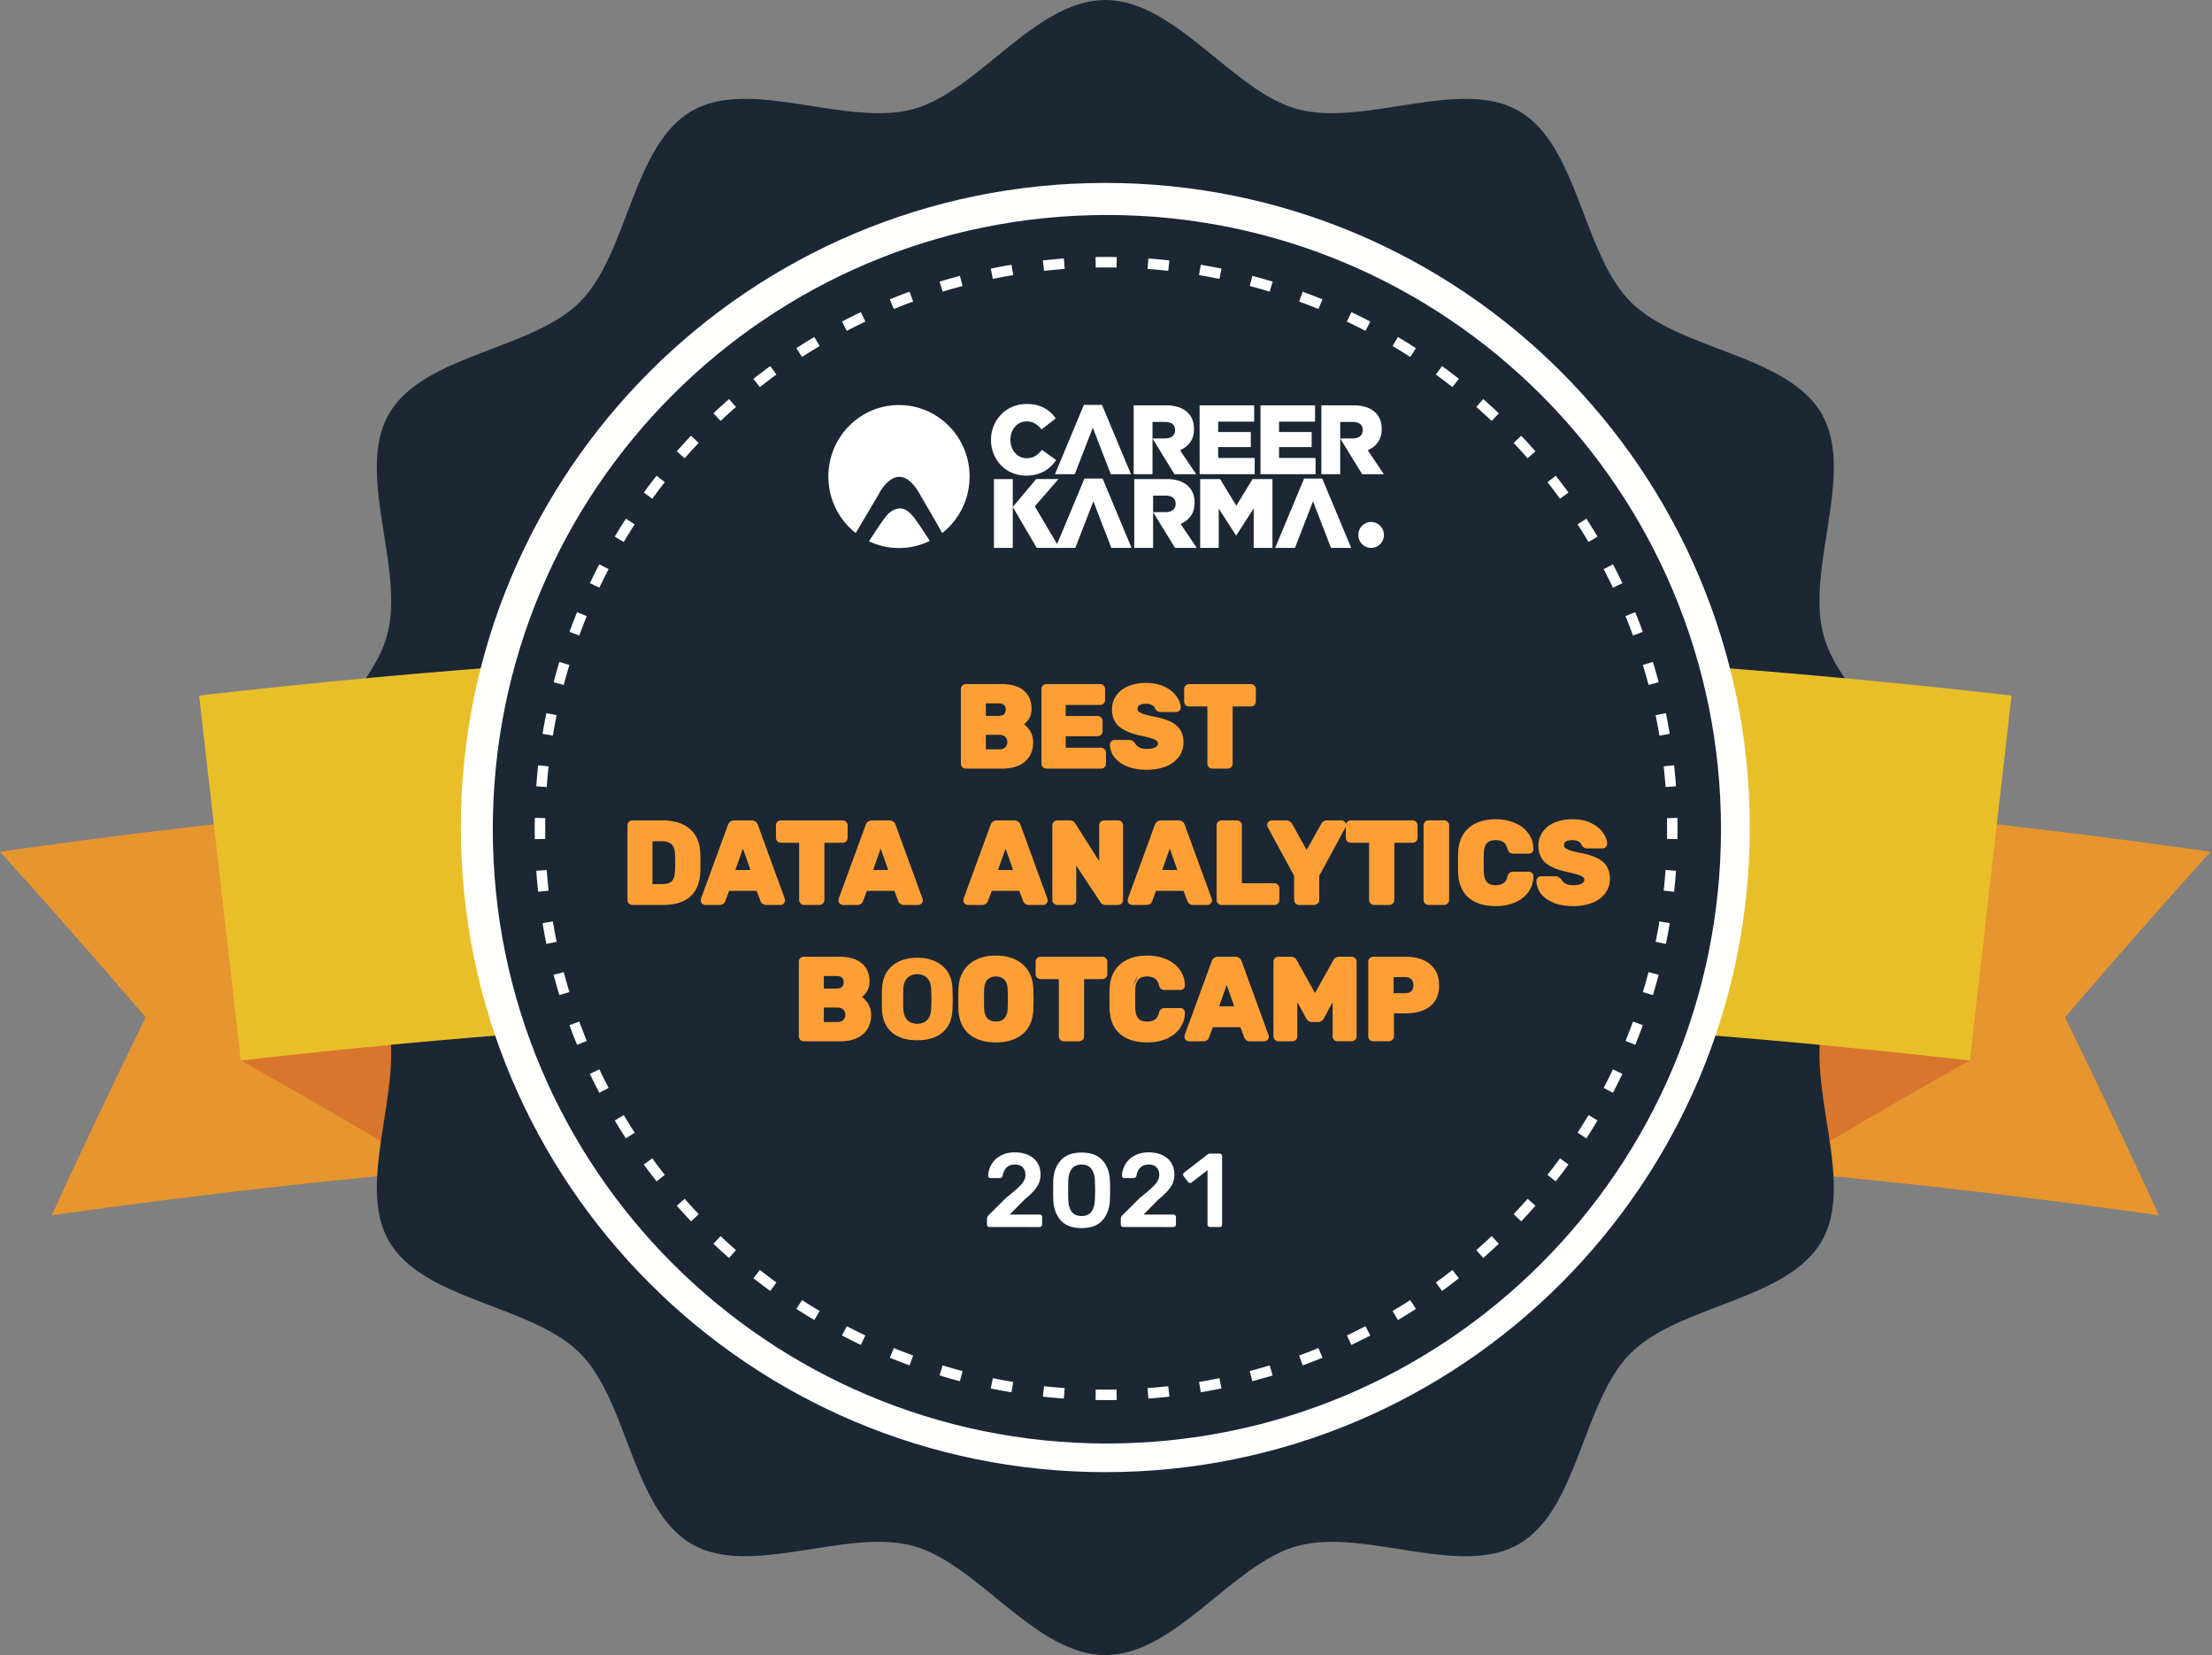
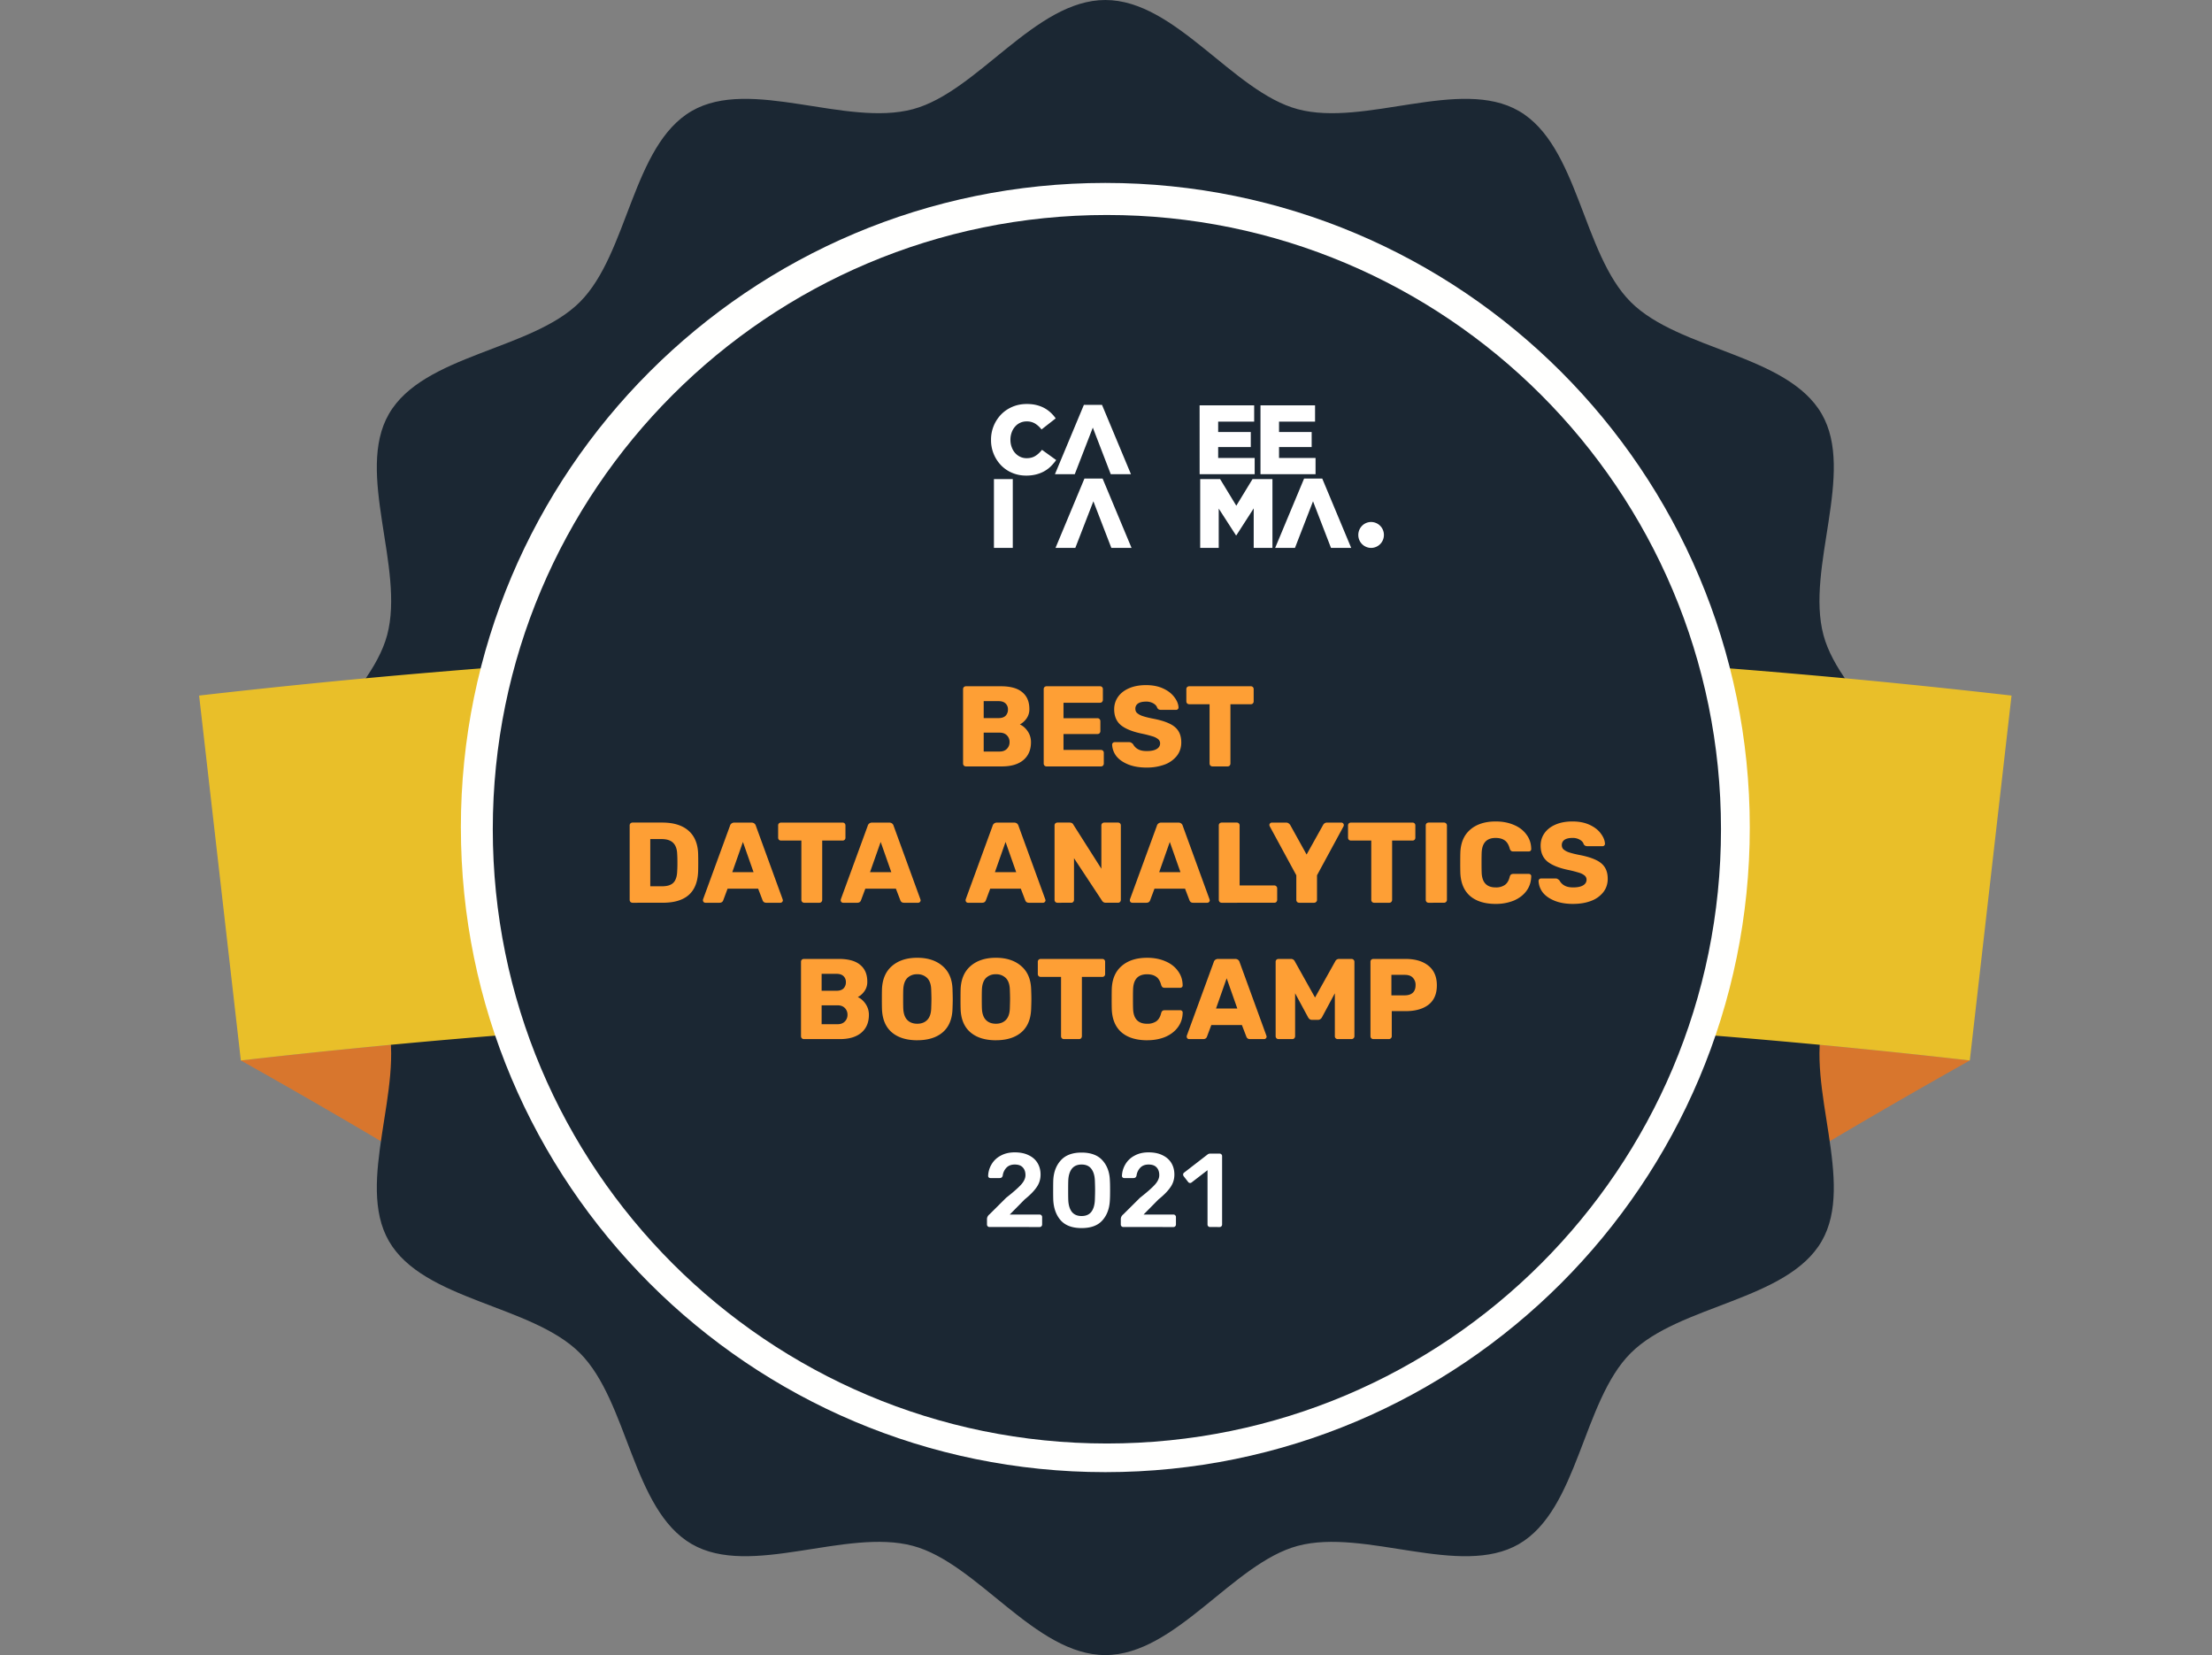
<svg xmlns="http://www.w3.org/2000/svg" width="127" height="95" fill="none" viewBox="0 0 127 95">
  <rect x="0" y="0" width="127" height="95" fill="#808080" stroke="none" />
-   <path fill="#E7952E" fill-rule="evenodd" d="M123.951 69.76a429.3 429.3 0 0 0-120.98 0A475 475 0 0 1 8.362 58.4 466 466 0 0 0 0 48.89a450.4 450.4 0 0 1 126.921 0 469 469 0 0 0-8.362 9.512 477 477 0 0 1 5.392 11.358" clip-rule="evenodd" />
  <path fill="#D8762D" fill-rule="evenodd" d="M113.094 60.87a436.7 436.7 0 0 0-99.266 0 397 397 0 0 1 10.918 6.355 429.5 429.5 0 0 1 77.43 0 396 396 0 0 1 10.918-6.355" clip-rule="evenodd" />
  <path fill="#1B2733" fill-rule="evenodd" d="M63.46 95c-4.033 0-7.322-5.27-11.045-6.268-3.85-1.032-9.329 1.85-12.701-.104-3.418-1.982-3.643-8.187-6.419-10.963-2.777-2.777-8.981-3-10.962-6.42-1.954-3.372.927-8.85-.105-12.699-.998-3.725-6.267-7.012-6.267-11.046 0-4.035 5.269-7.323 6.267-11.046 1.032-3.849-1.85-9.329.105-12.7 1.981-3.419 8.187-3.643 10.962-6.42 2.777-2.777 3.001-8.982 6.42-10.962 3.372-1.954 8.851.927 12.7-.105C56.138 5.269 59.427 0 63.461 0s7.322 5.269 11.046 6.267c3.85 1.032 9.328-1.85 12.7.105 3.419 1.98 3.643 8.186 6.42 10.963 2.776 2.776 8.981 3 10.962 6.419 1.954 3.371-.927 8.851.104 12.7.999 3.723 6.267 7.011 6.267 11.046s-5.268 7.32-6.267 11.046c-1.031 3.848 1.85 9.328-.104 12.7-1.981 3.419-8.186 3.644-10.963 6.42s-3.001 8.98-6.419 10.962c-3.372 1.954-8.851-.928-12.7.104C70.783 89.731 67.495 95 63.46 95" clip-rule="evenodd" />
  <path fill="#1B2733" fill-rule="evenodd" d="M18.034 47.5c0-3.857 5.115-6.99 6.067-10.55.983-3.68-1.85-8.946.014-12.17 1.892-3.268 7.886-3.434 10.54-6.087 2.652-2.653 2.819-8.648 6.088-10.54 3.223-1.864 8.488.97 12.169-.014 3.558-.951 6.691-6.066 10.549-6.066s6.99 5.115 10.55 6.066c3.68.984 8.945-1.85 12.168.014 3.269 1.892 3.436 7.887 6.09 10.54s8.647 2.82 10.538 6.088c1.864 3.224-.969 8.49.015 12.17.951 3.558 6.065 6.692 6.065 10.55 0 3.857-5.114 6.99-6.065 10.546-.984 3.682 1.849 8.95-.015 12.171-1.891 3.27-7.886 3.436-10.54 6.09-2.652 2.653-2.82 8.646-6.088 10.538-3.222 1.866-8.489-.969-12.169.014-3.558.953-6.692 6.066-10.55 6.066-3.857 0-6.99-5.113-10.548-6.066-3.681-.983-8.946 1.85-12.17-.015-3.269-1.89-3.436-7.885-6.088-10.538-2.654-2.654-8.648-2.82-10.54-6.09-1.864-3.223.97-8.488-.014-12.17-.95-3.556-6.066-6.69-6.066-10.547" clip-rule="evenodd" />
  <path fill="#E9BF29" fill-rule="evenodd" d="M113.094 60.87a436.7 436.7 0 0 0-99.266 0l-2.396-20.945a458 458 0 0 1 104.058 0z" clip-rule="evenodd" />
  <path fill="#FFFFFE" fill-rule="evenodd" d="M26.46 47.5c0-20.435 16.567-37 37-37 20.437 0 37.002 16.565 37.002 37s-16.565 37-37.001 37c-20.434 0-37-16.566-37-37" clip-rule="evenodd" />
  <path fill="#1B2733" fill-rule="evenodd" d="M28.293 47.598c0-19.473 15.785-35.258 35.257-35.258 19.475 0 35.259 15.785 35.259 35.258 0 19.472-15.784 35.258-35.259 35.258-19.472 0-35.257-15.786-35.257-35.258" clip-rule="evenodd" />
-   <path fill="#fff" fill-rule="evenodd" d="M63.508 15.35q-.3 0-.597.006l-.011-.602a33 33 0 0 1 1.217 0l-.011.602a33 33 0 0 0-.598-.005m-2.381.087q-.596.044-1.185.109l-.066-.599q.6-.066 1.207-.11zm5.947.109q-.59-.066-1.185-.109l.044-.6q.606.045 1.207.11zm-8.9.244q-.589.098-1.17.218l-.12-.59q.591-.122 1.19-.221zm11.838.218q-.58-.12-1.17-.218l.1-.593q.6.1 1.19.22zm-14.746.407q-.578.152-1.145.325l-.176-.576q.579-.176 1.167-.331zm17.63.325q-.568-.173-1.145-.325l.153-.582q.588.155 1.167.331zm-20.468.567q-.56.205-1.11.43l-.228-.557q.56-.229 1.131-.438zm23.27.43q-.549-.225-1.11-.43l.207-.565q.57.21 1.132.438zm-26.013.723q-.539.256-1.065.531l-.279-.534q.537-.28 1.085-.541zm28.712.531q-.528-.274-1.066-.532l.259-.543q.548.26 1.085.541zm-31.336.87q-.512.304-1.012.628l-.326-.506q.508-.329 1.03-.64zm33.906.628q-.5-.324-1.012-.628l.308-.517q.522.31 1.03.64zm-36.39 1.01q-.48.35-.95.718l-.371-.473q.477-.375.967-.732zm38.811.718a33 33 0 0 0-.949-.718l.354-.487q.491.357.967.732zm2.253 1.944q-.432-.409-.88-.803l.398-.452q.455.4.896.818zm-43.386-.803q-.447.393-.88.803l-.413-.437q.44-.417.895-.818zm-2.142 2.065q-.41.433-.802.88l-.453-.398q.4-.455.818-.896zm47.593.88q-.393-.448-.803-.88l.438-.413q.417.44.817.895zm-49.537 1.373q-.367.468-.718.95l-.487-.355q.357-.491.732-.967zm51.396.95a33 33 0 0 0-.718-.95l.473-.372q.375.477.732.967zm1.638 2.483a32 32 0 0 0-.628-1.012l.506-.327q.329.51.64 1.031zm-54.762-1.012q-.323.5-.628 1.012l-.517-.308q.31-.522.64-1.03zm-1.498 2.57q-.274.528-.532 1.066l-.543-.259q.26-.548.541-1.085zm57.662 1.066a32 32 0 0 0-.532-1.065l.534-.279q.28.537.541 1.085zM33.69 35.366q-.225.55-.43 1.11l-.566-.207q.21-.57.438-1.131zm60.067 1.11q-.205-.56-.43-1.11l.557-.228q.23.56.438 1.131zM32.692 38.17q-.173.567-.325 1.145l-.582-.154q.155-.587.331-1.167zm61.957 1.145q-.152-.578-.325-1.145l.576-.176q.176.579.331 1.167zm-62.69 1.738q-.118.581-.217 1.17l-.594-.1q.1-.6.222-1.19zm63.315 1.17a32 32 0 0 0-.217-1.17l.59-.12q.12.59.22 1.19zM31.498 43.99q-.066.59-.109 1.185l-.6-.044q.045-.606.11-1.207zm64.129 1.185a33 33 0 0 0-.108-1.185l.598-.066q.066.6.11 1.207zm-64.319 1.784a33 33 0 0 0 0 1.194l-.602.011a33 33 0 0 1 0-1.216zm64.406.597q0-.3-.006-.597l.602-.011a33 33 0 0 1 0 1.216l-.602-.01q.006-.299.006-.598m-64.325 2.381q.045.596.109 1.185l-.599.066q-.066-.6-.11-1.207zm64.13 1.185q.065-.59.108-1.185l.6.044q-.045.607-.11 1.207zM31.742 52.89q.099.588.217 1.169l-.59.12q-.12-.59-.22-1.19zm63.315 1.169q.12-.58.217-1.17l.594.1q-.1.6-.222 1.19zm-62.69 1.739q.153.576.325 1.145l-.576.175a33 33 0 0 1-.331-1.167zm61.957 1.145q.173-.569.325-1.145l.582.153q-.155.588-.331 1.167zM33.26 58.636q.205.56.43 1.11l-.556.228q-.23-.56-.44-1.13zm60.068 1.11q.225-.549.43-1.11l.565.207q-.21.57-.438 1.131zM34.412 61.38q.256.539.531 1.065l-.533.28q-.28-.538-.542-1.086zm57.661 1.065q.276-.526.532-1.065l.543.259q-.26.548-.541 1.085zm-56.26 1.56q.305.511.628 1.01l-.506.328q-.328-.51-.64-1.03zm54.762 1.01q.324-.499.628-1.01l.517.307q-.31.522-.639 1.03zm-53.124 1.473q.35.48.718.95l-.473.371q-.375-.477-.732-.967zm51.396.95q.368-.47.718-.95l.487.354q-.357.491-.732.967zm-1.944 2.252q.409-.432.803-.88l.452.398q-.401.455-.817.896zm-47.592-.88q.394.448.802.88l-.437.414a33 33 0 0 1-.818-.896zm2.064 2.142q.432.409.88.803l-.398.452a33 33 0 0 1-.895-.817zm43.386.803q.448-.393.88-.803l.414.438q-.441.416-.896.817zm-41.133 1.141q.468.367.95.718l-.355.487q-.491-.357-.967-.732zm38.811.718q.482-.35.95-.718l.371.473q-.476.375-.967.732zm-36.39 1.01q.5.324 1.012.628l-.308.517q-.522-.31-1.03-.64zm33.906.628q.513-.304 1.012-.628l.327.506q-.51.329-1.03.64zm-31.335.87q.526.275 1.065.532l-.259.543a33 33 0 0 1-1.085-.541zm28.711.532q.538-.256 1.066-.532l.278.534q-.537.28-1.085.541zm-26.013.722q.55.225 1.11.43l-.207.565q-.57-.21-1.131-.438zm23.27.43q.561-.205 1.11-.43l.229.557q-.56.23-1.132.438zm-20.467.567q.567.173 1.145.325l-.154.582q-.587-.155-1.167-.331zm17.63.325q.576-.152 1.145-.325l.175.576q-.579.176-1.167.331zm-14.747.408q.581.119 1.17.217l-.1.594q-.599-.1-1.19-.222zm11.839.217q.588-.099 1.169-.217l.12.59q-.59.12-1.19.22zm-8.9.245q.588.064 1.184.108l-.044.6q-.606-.044-1.206-.11zm5.946.108q.596-.044 1.185-.108l.066.598q-.6.066-1.207.11zm-2.978.081a33 33 0 0 0 1.195 0l.01.602a33 33 0 0 1-1.216 0z" clip-rule="evenodd" />
  <path fill="#FE9F35" d="M55.459 43.992a.18.18 0 0 1-.119-.046.18.18 0 0 1-.046-.118v-4.273a.16.16 0 0 1 .047-.118.18.18 0 0 1 .118-.046h2.005q.828 0 1.229.342.407.335.407.96a.9.9 0 0 1-.17.558q-.165.224-.375.329.27.125.453.4.185.276.185.619 0 .657-.434 1.025-.435.368-1.236.368zm1.873-2.774q.263 0 .401-.131a.5.5 0 0 0 .138-.362.46.46 0 0 0-.138-.348q-.138-.132-.4-.132h-.855v.973zm.06 1.92q.27 0 .42-.158a.53.53 0 0 0 .151-.381.53.53 0 0 0-.15-.388q-.152-.158-.422-.158h-.913v1.085zM60.087 43.992a.18.18 0 0 1-.118-.046.18.18 0 0 1-.046-.118v-4.273a.16.16 0 0 1 .046-.118.18.18 0 0 1 .118-.046h3.07a.16.16 0 0 1 .118.046q.046.046.046.118v.618a.18.18 0 0 1-.046.118.16.16 0 0 1-.118.046H61.06v.888h1.953a.15.15 0 0 1 .118.052q.045.046.046.119v.572a.18.18 0 0 1-.046.118.16.16 0 0 1-.118.046H61.06v.914h2.15a.16.16 0 0 1 .118.046q.046.046.046.118v.618a.18.18 0 0 1-.046.118.16.16 0 0 1-.118.046zM65.837 44.058q-.625 0-1.072-.184t-.677-.48a1.16 1.16 0 0 1-.236-.657q0-.053.04-.092a.14.14 0 0 1 .104-.046h.829q.079 0 .124.032.053.027.106.086a.7.7 0 0 0 .276.283q.19.111.506.111.374 0 .572-.118t.197-.322a.3.3 0 0 0-.105-.237.9.9 0 0 0-.316-.164 7 7 0 0 0-.644-.164q-.789-.165-1.183-.48-.388-.323-.388-.914 0-.4.224-.717.222-.315.637-.493.414-.177.966-.177.573 0 .993.197t.638.5q.224.295.236.585a.134.134 0 0 1-.138.138h-.867a.3.3 0 0 1-.132-.026.3.3 0 0 1-.085-.086q-.04-.15-.217-.256a.8.8 0 0 0-.427-.105q-.297 0-.454.105a.35.35 0 0 0-.158.309q0 .138.086.23a.9.9 0 0 0 .289.17q.203.074.578.152.612.112.973.282.368.165.54.434.17.264.17.664 0 .44-.256.77a1.6 1.6 0 0 1-.704.499 2.9 2.9 0 0 1-1.025.17M69.612 43.992a.18.18 0 0 1-.118-.046.18.18 0 0 1-.047-.118v-3.405h-1.17a.18.18 0 0 1-.118-.046.18.18 0 0 1-.046-.119v-.703a.16.16 0 0 1 .046-.118.18.18 0 0 1 .118-.046h3.537a.16.16 0 0 1 .118.046q.046.046.046.118v.703a.16.16 0 0 1-.046.119.16.16 0 0 1-.118.046h-1.17v3.405a.18.18 0 0 1-.046.118.16.16 0 0 1-.118.046zM36.316 51.818a.18.18 0 0 1-.118-.046.18.18 0 0 1-.046-.118V47.38a.16.16 0 0 1 .046-.119.18.18 0 0 1 .118-.046h1.709q.966 0 1.499.46.532.46.559 1.335.006.19.006.506 0 .315-.006.5-.033.913-.546 1.36-.505.44-1.48.44zm1.709-.947q.434 0 .638-.204.204-.21.217-.663a7 7 0 0 0 .013-.493q0-.303-.013-.487-.014-.44-.237-.65-.218-.211-.65-.211h-.658v2.708zM40.498 51.818a.15.15 0 0 1-.099-.04.15.15 0 0 1-.04-.098q0-.039.007-.06l1.545-4.22a.24.24 0 0 1 .086-.131.27.27 0 0 1 .17-.053h.973q.105 0 .171.053a.24.24 0 0 1 .086.131l1.538 4.22.013.06a.14.14 0 0 1-.046.098.13.13 0 0 1-.099.04h-.808q-.157 0-.21-.138l-.257-.67h-1.755l-.25.67q-.052.138-.217.138zm2.767-1.755-.611-1.736-.611 1.736zM46.174 51.818a.18.18 0 0 1-.118-.046.18.18 0 0 1-.046-.118v-3.406h-1.17a.18.18 0 0 1-.119-.046.18.18 0 0 1-.045-.118v-.703a.16.16 0 0 1 .045-.119.18.18 0 0 1 .119-.046h3.536a.16.16 0 0 1 .119.046q.045.046.046.119v.703a.16.16 0 0 1-.046.118.16.16 0 0 1-.119.046h-1.17v3.406a.18.18 0 0 1-.046.118.16.16 0 0 1-.118.046zM48.407 51.818a.15.15 0 0 1-.099-.04.15.15 0 0 1-.04-.098q0-.039.007-.06l1.545-4.22a.24.24 0 0 1 .085-.131.27.27 0 0 1 .171-.053h.973q.105 0 .171.053a.24.24 0 0 1 .086.131l1.538 4.22.013.06a.14.14 0 0 1-.046.098.13.13 0 0 1-.099.04h-.808q-.158 0-.21-.138l-.257-.67h-1.755l-.25.67q-.052.138-.217.138zm2.767-1.755-.611-1.736-.612 1.736zM55.577 51.818a.15.15 0 0 1-.098-.04.15.15 0 0 1-.04-.098.2.2 0 0 1 .007-.06l1.544-4.22a.24.24 0 0 1 .086-.131.27.27 0 0 1 .17-.053h.974q.105 0 .17.053a.24.24 0 0 1 .086.131l1.538 4.22.014.06a.14.14 0 0 1-.047.098.13.13 0 0 1-.098.04h-.809q-.157 0-.21-.138l-.256-.67h-1.756l-.25.67q-.052.138-.216.138zm2.768-1.755-.612-1.736-.611 1.736zM60.71 51.818a.18.18 0 0 1-.118-.046.18.18 0 0 1-.046-.118V47.38a.16.16 0 0 1 .046-.119.18.18 0 0 1 .118-.046h.697q.165 0 .223.125l1.604 2.524v-2.484a.16.16 0 0 1 .046-.119.18.18 0 0 1 .118-.046h.79a.16.16 0 0 1 .118.046q.046.046.046.119v4.266q0 .072-.046.125a.16.16 0 0 1-.119.046h-.703a.24.24 0 0 1-.217-.125l-1.604-2.432v2.392a.18.18 0 0 1-.046.119.16.16 0 0 1-.118.046zM65.007 51.818a.15.15 0 0 1-.098-.04.15.15 0 0 1-.04-.098.2.2 0 0 1 .007-.06l1.545-4.22a.24.24 0 0 1 .085-.131.27.27 0 0 1 .171-.053h.973q.105 0 .17.053a.24.24 0 0 1 .086.131l1.538 4.22.014.06a.14.14 0 0 1-.046.098.13.13 0 0 1-.099.04h-.809q-.158 0-.21-.138l-.256-.67h-1.755l-.25.67q-.053.138-.217.138zm2.768-1.755-.612-1.736-.61 1.736zM70.14 51.818a.18.18 0 0 1-.118-.046.18.18 0 0 1-.046-.118V47.38a.16.16 0 0 1 .046-.119.18.18 0 0 1 .118-.046h.868a.16.16 0 0 1 .118.046q.046.046.046.119v3.444h1.992a.15.15 0 0 1 .118.053q.046.045.046.118v.657a.18.18 0 0 1-.046.119.16.16 0 0 1-.118.046zM74.59 51.818a.18.18 0 0 1-.117-.046.18.18 0 0 1-.046-.118V50.24L72.9 47.427a.4.4 0 0 1-.02-.073q0-.052.04-.092a.14.14 0 0 1 .105-.046h.822q.132 0 .23.138l.94 1.696.947-1.696a.25.25 0 0 1 .23-.138h.822q.059 0 .098.046.04.04.04.092a.2.2 0 0 1-.014.073l-1.525 2.813v1.413a.15.15 0 0 1-.052.119.16.16 0 0 1-.119.046zM78.894 51.818a.18.18 0 0 1-.118-.046.18.18 0 0 1-.046-.118v-3.406h-1.17a.18.18 0 0 1-.118-.046.18.18 0 0 1-.046-.118v-.703a.16.16 0 0 1 .046-.119.18.18 0 0 1 .118-.046h3.537a.16.16 0 0 1 .118.046q.046.046.046.119v.703a.16.16 0 0 1-.046.118.16.16 0 0 1-.118.046h-1.17v3.406a.18.18 0 0 1-.047.118.16.16 0 0 1-.118.046zM82.023 51.818a.18.18 0 0 1-.119-.046.18.18 0 0 1-.046-.118V47.38a.16.16 0 0 1 .046-.119.18.18 0 0 1 .119-.046h.88a.16.16 0 0 1 .119.046.15.15 0 0 1 .052.119v4.273a.15.15 0 0 1-.052.118.16.16 0 0 1-.119.046zM85.876 51.884q-.94 0-1.472-.454-.525-.46-.56-1.328a18 18 0 0 1-.006-.578q0-.409.007-.592.033-.855.572-1.315.54-.465 1.46-.466.578 0 1.038.197.459.19.723.552.27.355.276.835v.013a.12.12 0 0 1-.046.092.14.14 0 0 1-.092.033h-.888a.22.22 0 0 1-.131-.033.3.3 0 0 1-.079-.138q-.092-.336-.29-.467-.196-.138-.519-.138-.776 0-.801.868-.007.177-.007.545t.007.56q.025.867.802.867a.9.9 0 0 0 .525-.138q.204-.144.283-.467.027-.1.072-.131.046-.04.138-.04h.888q.06 0 .099.04.045.04.039.098-.008.48-.276.842-.263.354-.723.552a2.7 2.7 0 0 1-1.039.19M90.32 51.884q-.624 0-1.07-.184-.448-.184-.678-.48a1.16 1.16 0 0 1-.236-.658q0-.053.039-.092a.14.14 0 0 1 .105-.046h.828q.08 0 .125.033.052.027.106.085a.7.7 0 0 0 .276.283q.19.112.506.112.374 0 .572-.118.197-.12.197-.323a.3.3 0 0 0-.105-.236.9.9 0 0 0-.316-.164 7 7 0 0 0-.644-.165q-.789-.165-1.183-.48-.388-.322-.388-.913 0-.401.223-.717.225-.316.638-.493t.966-.177q.572 0 .993.197.42.197.638.5.223.296.236.584 0 .06-.04.099a.13.13 0 0 1-.098.04h-.868a.3.3 0 0 1-.131-.027.3.3 0 0 1-.085-.085q-.04-.152-.217-.257a.8.8 0 0 0-.428-.105q-.296 0-.453.105a.35.35 0 0 0-.158.31q0 .137.085.23a.9.9 0 0 0 .29.17q.203.073.578.151.612.113.973.283.368.164.54.434.17.263.17.664 0 .44-.256.769a1.6 1.6 0 0 1-.704.5q-.447.17-1.025.17M46.154 59.644a.18.18 0 0 1-.119-.047.18.18 0 0 1-.046-.118v-4.273a.16.16 0 0 1 .046-.118.18.18 0 0 1 .119-.046h2.005q.828 0 1.229.342.407.334.407.96a.9.9 0 0 1-.17.558q-.165.224-.375.329.27.125.453.401.184.276.184.618 0 .657-.433 1.025-.435.369-1.236.369zm1.873-2.775q.264 0 .401-.131a.5.5 0 0 0 .138-.362.46.46 0 0 0-.138-.348q-.138-.131-.4-.131h-.855v.972zm.06 1.92q.27 0 .42-.158a.53.53 0 0 0 .151-.381.53.53 0 0 0-.15-.388q-.153-.158-.422-.158h-.913v1.085zM57.178 59.71q-.927 0-1.46-.454t-.565-1.335a18 18 0 0 1-.006-.565q0-.381.006-.572.033-.867.572-1.334.546-.474 1.453-.474t1.452.474q.546.465.572 1.334.015.381.014.572 0 .184-.014.565-.033.88-.565 1.335-.532.453-1.46.453m0-.947q.36 0 .572-.217.215-.217.23-.664.012-.381.013-.54 0-.17-.013-.538-.014-.448-.23-.664a.77.77 0 0 0-.572-.217.77.77 0 0 0-.572.217q-.21.217-.23.664-.007.183-.007.539 0 .348.007.539.02.448.23.664t.572.217M61.084 59.644a.18.18 0 0 1-.119-.047.18.18 0 0 1-.046-.118v-3.405h-1.17a.18.18 0 0 1-.118-.046.18.18 0 0 1-.046-.118v-.704a.16.16 0 0 1 .046-.118.18.18 0 0 1 .118-.046h3.537a.16.16 0 0 1 .118.046q.046.045.046.118v.704a.16.16 0 0 1-.046.118.16.16 0 0 1-.118.046h-1.17v3.405a.18.18 0 0 1-.047.118.16.16 0 0 1-.118.047zM65.863 59.71q-.94 0-1.472-.454-.526-.46-.559-1.328a18 18 0 0 1-.006-.579q0-.407.006-.591.033-.855.572-1.315.54-.467 1.46-.467.578 0 1.038.197.46.191.723.553.27.355.276.834v.014a.12.12 0 0 1-.046.092.14.14 0 0 1-.092.033h-.887q-.085 0-.132-.033a.3.3 0 0 1-.079-.138q-.091-.336-.289-.467-.196-.138-.52-.138-.775 0-.801.867-.007.178-.007.546t.007.559q.026.867.802.868a.9.9 0 0 0 .526-.138q.204-.145.282-.467.027-.099.073-.132.045-.04.138-.04h.887q.06 0 .099.04.045.04.04.099-.007.48-.277.841-.262.355-.723.553-.46.19-1.039.19M68.272 59.644a.15.15 0 0 1-.099-.04.15.15 0 0 1-.04-.099q0-.04.007-.059l1.545-4.22a.24.24 0 0 1 .085-.131.27.27 0 0 1 .171-.053h.973q.105 0 .171.053a.24.24 0 0 1 .086.131l1.538 4.22.013.06a.14.14 0 0 1-.046.098.13.13 0 0 1-.099.04h-.808q-.157 0-.21-.139l-.257-.67h-1.755l-.25.67q-.052.139-.217.139zm2.767-1.756-.611-1.735-.611 1.735zM73.404 59.644a.18.18 0 0 1-.118-.047.18.18 0 0 1-.046-.118v-4.273a.16.16 0 0 1 .046-.118.18.18 0 0 1 .118-.046h.71a.24.24 0 0 1 .23.145l1.157 2.07 1.157-2.07a.24.24 0 0 1 .23-.145h.704a.16.16 0 0 1 .118.046.15.15 0 0 1 .053.118v4.273a.15.15 0 0 1-.053.118.16.16 0 0 1-.118.047h-.782a.18.18 0 0 1-.125-.047.16.16 0 0 1-.046-.118v-2.465l-.737 1.374q-.085.15-.23.151h-.341a.22.22 0 0 1-.139-.04.34.34 0 0 1-.092-.111l-.742-1.374v2.465a.18.18 0 0 1-.046.118.16.16 0 0 1-.119.047zM78.848 59.644a.18.18 0 0 1-.118-.047.18.18 0 0 1-.046-.118v-4.273a.16.16 0 0 1 .046-.118.18.18 0 0 1 .118-.046h1.84q.843 0 1.322.388.486.387.486 1.13 0 .737-.48 1.111-.48.369-1.327.368h-.782v1.44a.15.15 0 0 1-.053.118.16.16 0 0 1-.118.047zm1.808-2.512q.29 0 .453-.144.165-.152.165-.44a.58.58 0 0 0-.158-.428q-.15-.164-.46-.164h-.77v1.176zM52.663 59.71q-.926 0-1.46-.454-.531-.454-.565-1.335a18 18 0 0 1-.006-.565q0-.381.006-.572.033-.867.572-1.334.546-.474 1.453-.474t1.453.474q.545.465.572 1.334.012.381.013.572 0 .184-.014.565-.032.88-.565 1.335-.532.453-1.46.453m0-.947q.361 0 .572-.217.216-.217.23-.664.013-.381.013-.54 0-.17-.013-.538-.014-.448-.23-.664a.77.77 0 0 0-.572-.217.77.77 0 0 0-.572.217q-.21.217-.23.664-.007.183-.007.539 0 .348.007.539.02.448.23.664t.572.217" />
-   <path fill="#FE9F35" fill-rule="evenodd" d="M65.798 39.451q-.532 0-.917.168-.385.166-.584.45-.2.28-.2.643c0 .363.117.63.34.816.242.192.614.346 1.13.454q.431.092.658.168c.15.05.276.112.36.19.098.086.147.2.147.33a.49.49 0 0 1-.258.431c-.16.096-.377.137-.637.137-.224 0-.417-.04-.57-.13a.8.8 0 0 1-.317-.318.2.2 0 0 0-.057-.045l-.009-.005-.008-.006c-.002-.001-.015-.01-.051-.01h-.829c-.003 0-.006 0-.016.01l-.002.002q.013.31.211.582c.137.175.342.323.625.439q.418.173 1.023.174.559 0 .98-.162.426-.169.649-.46.23-.292.23-.69c0-.25-.053-.446-.15-.596l-.002-.001c-.097-.154-.255-.284-.483-.386l-.003-.001q-.34-.163-.941-.273h-.004a5 5 0 0 1-.594-.156l-.003-.001-.002-.001a1 1 0 0 1-.332-.199l-.001-.002-.002-.001a.45.45 0 0 1-.12-.316c0-.175.071-.319.215-.414.134-.09.314-.127.523-.127.188 0 .355.038.493.123.13.077.225.179.267.31a.1.1 0 0 0 .03.029.2.2 0 0 0 .072.011h.875l.001-.002.002-.001v-.006c-.007-.16-.073-.33-.21-.511l-.002-.003a1.5 1.5 0 0 0-.589-.458 2.2 2.2 0 0 0-.939-.186m-1.017-.065a2.6 2.6 0 0 1 1.016-.187q.595-.001 1.047.209c.294.138.526.316.686.539.159.211.25.43.26.654v.006a.26.26 0 0 1-.264.264h-.867a.4.4 0 0 1-.188-.04l-.004-.001-.003-.002a.4.4 0 0 1-.127-.125l-.012-.018-.006-.02c-.015-.06-.06-.12-.159-.18h-.001a.7.7 0 0 0-.362-.087c-.185 0-.307.033-.383.084-.067.044-.101.106-.101.204a.2.2 0 0 0 .05.142.8.8 0 0 0 .243.14q.19.068.558.146.618.112 1.001.292c.261.117.462.275.593.48.13.2.19.447.19.732q0 .481-.282.847a1.73 1.73 0 0 1-.757.54h-.002q-.472.18-1.07.18-.643 0-1.12-.194c-.312-.129-.558-.3-.728-.52l-.002-.002a1.3 1.3 0 0 1-.262-.728v-.004q.002-.108.077-.182a.27.27 0 0 1 .194-.083h.829c.065 0 .132.013.19.05q.075.042.134.11l.011.013.008.015a.56.56 0 0 0 .227.23c.1.06.245.095.442.095.24 0 .404-.039.507-.1.099-.06.136-.13.136-.214a.17.17 0 0 0-.062-.142l-.004-.002a.8.8 0 0 0-.269-.137 6 6 0 0 0-.63-.16c-.535-.112-.951-.278-1.236-.506l-.002-.001c-.293-.243-.433-.586-.433-1.011q0-.44.246-.79a1.6 1.6 0 0 1 .691-.536m-9.354.143q-.005.004-.006.026v4.273q-.001.014.01.028.015.011.028.01h2.064c.517 0 .895-.119 1.154-.338.256-.218.39-.522.39-.93a.96.96 0 0 0-.164-.547.97.97 0 0 0-.401-.357l-.238-.11.234-.117q.18-.089.33-.29v-.001a.8.8 0 0 0 .146-.484c0-.386-.124-.667-.361-.862l-.002-.001c-.235-.2-.609-.312-1.147-.312h-2.005q-.014-.002-.032.012m-.17-.187a.3.3 0 0 1 .202-.078h2.005c.565 0 1.01.116 1.31.371.306.253.453.611.453 1.057 0 .242-.063.456-.196.634q-.107.145-.235.249.181.132.318.335.205.31.205.689c0 .469-.156.848-.479 1.121-.32.272-.765.398-1.317.398h-2.064a.3.3 0 0 1-.202-.077l-.006-.005-.006-.007a.3.3 0 0 1-.077-.201v-4.273q-.001-.119.083-.208l.003-.003zm3.774 1.984-.101-.075zm1.025-1.797q-.006.004-.007.026v4.273q-.001.014.01.028.015.011.028.01h3.123q.021 0 .026-.007a.05.05 0 0 0 .012-.031v-.618c0-.019-.005-.025-.01-.03-.004-.003-.01-.008-.028-.008h-2.276v-1.167h2.079q.021 0 .026-.006a.05.05 0 0 0 .011-.032v-.571c0-.02-.004-.025-.009-.03l-.003-.002-.002-.003c-.006-.007-.01-.01-.023-.01h-2.08v-1.14h2.224q.021 0 .026-.007a.05.05 0 0 0 .012-.031v-.618c0-.019-.005-.025-.009-.029s-.01-.009-.029-.009h-3.07q-.015-.002-.031.012m-.17-.187a.3.3 0 0 1 .201-.078h3.07q.119-.001.208.083c.057.057.083.13.083.208v.618a.3.3 0 0 1-.078.201l-.002.004-.003.003a.29.29 0 0 1-.208.083h-1.97v.634h1.826c.081 0 .155.031.21.093.055.056.08.128.08.205v.572a.3.3 0 0 1-.077.201l-.003.003-.003.003a.29.29 0 0 1-.207.083h-1.826v.661h2.023c.077 0 .15.026.207.083s.083.13.083.208v.618a.3.3 0 0 1-.077.201l-.003.003-.003.004a.29.29 0 0 1-.207.082h-3.123a.3.3 0 0 1-.201-.077l-.007-.005-.005-.007a.3.3 0 0 1-.078-.201v-4.273q-.002-.119.084-.208l.002-.003zm8.36.187q-.006.004-.007.026v.703q-.001.014.01.029.015.01.028.01h1.297v3.53q-.001.014.01.03.015.01.028.009h.868q.02 0 .026-.007a.05.05 0 0 0 .011-.031v-3.532h1.297c.019 0 .025-.005.029-.009s.009-.01.009-.029v-.703c0-.019-.005-.025-.01-.029q-.003-.007-.028-.009h-3.537q-.015-.002-.031.012m-.17-.187a.3.3 0 0 1 .201-.078h3.537a.286.286 0 0 1 .29.291v.703q.002.119-.082.208a.29.29 0 0 1-.208.083H70.77v3.279a.3.3 0 0 1-.077.201l-.003.003-.003.004a.29.29 0 0 1-.207.082h-.868a.3.3 0 0 1-.202-.077l-.006-.005-.006-.007a.3.3 0 0 1-.077-.201v-3.279h-1.044a.3.3 0 0 1-.201-.077l-.007-.006-.005-.006a.3.3 0 0 1-.077-.202v-.703q-.001-.119.083-.208l.003-.003zm-11.725.777h.981c.196 0 .365.049.488.166.121.115.178.266.178.44a.62.62 0 0 1-.175.451l-.003.002c-.123.117-.292.166-.488.166h-.98zm.253.253v.72h.728c.155 0 .252-.038.313-.096a.36.36 0 0 0 .1-.27.33.33 0 0 0-.099-.258c-.06-.058-.158-.096-.314-.096zm-.253 1.554h1.04a.68.68 0 0 1 .512.196c.126.127.187.29.187.477 0 .18-.063.339-.187.468a.68.68 0 0 1-.512.197h-1.04zm.253.253v.832h.787c.154 0 .258-.044.33-.119a.4.4 0 0 0 .116-.294.4.4 0 0 0-.114-.298l-.002-.002c-.072-.075-.176-.119-.33-.119zm29.272 5.098c-.592 0-1.046.15-1.377.436-.327.28-.507.681-.528 1.224m0 1.16c.021.553.197.959.515 1.237.325.277.783.423 1.39.423q.556 0 .99-.18.431-.186.67-.512.246-.326.251-.767v-.005l-.002-.003-.002-.001h-.001l-.006-.001h-.888c-.043 0-.056.009-.056.009l-.004.003-.002.002-.006.009a.2.2 0 0 0-.02.052c-.057.234-.164.42-.331.539l-.003.002c-.162.11-.364.16-.596.16-.283 0-.517-.08-.682-.258-.162-.176-.237-.427-.247-.733l.127-.004-.127.005v-.001q-.006-.194-.006-.563t.006-.55v.001l.127.004-.127-.005m1.52-.83c.164.111.272.298.338.535a.3.3 0 0 0 .036.074.2.2 0 0 0 .053.007h.895l.003-.003h.001v-.008a1.25 1.25 0 0 0-.25-.759l-.001-.002q-.239-.33-.67-.51h-.001a2.5 2.5 0 0 0-.989-.187m-1.541.244c.388-.336.907-.497 1.541-.497q.6 0 1.088.207.489.202.775.593a1.5 1.5 0 0 1 .301.909v.015a.24.24 0 0 1-.09.188l-.001.001a.27.27 0 0 1-.173.062h-.888a.35.35 0 0 1-.205-.056l-.004-.003-.004-.004a.43.43 0 0 1-.117-.194v-.003l-.002-.004c-.057-.207-.14-.33-.237-.395l-.003-.001c-.104-.073-.249-.115-.447-.115-.234 0-.392.065-.495.176-.105.114-.172.296-.18.569q-.007.174-.007.541t.007.555c.008.273.075.455.18.57.103.11.26.175.496.175a.8.8 0 0 0 .453-.115c.104-.074.185-.199.232-.393V50.3a.36.36 0 0 1 .117-.199.33.33 0 0 1 .216-.066h.888a.26.26 0 0 1 .184.073c.058.051.087.12.08.198a1.53 1.53 0 0 1-.3.91l-.102-.075.101.075q-.286.385-.775.593a2.8 2.8 0 0 1-1.088.2c-.646 0-1.17-.155-1.554-.483h-.002c-.382-.336-.578-.815-.601-1.42q-.007-.18-.007-.582 0-.408.007-.596c.023-.598.224-1.072.616-1.407m0 0zl.083.096zm5.946-.244q-.53.001-.916.167t-.584.45q-.2.28-.2.644c0 .363.117.629.34.815.241.193.614.347 1.13.454q.431.093.658.169c.15.05.275.111.36.19.098.086.147.2.147.33a.49.49 0 0 1-.258.431c-.16.096-.377.136-.637.136-.224 0-.417-.04-.57-.129a.8.8 0 0 1-.317-.318.2.2 0 0 0-.057-.046l-.009-.004-.008-.006c-.002-.002-.015-.01-.052-.01h-.828c-.003 0-.007 0-.016.01l-.001.001v.001q.011.31.21.581.203.263.624.44.419.172 1.024.174.559 0 .98-.162.426-.168.649-.46.23-.291.23-.691c0-.25-.054-.445-.15-.595l-.002-.001c-.097-.154-.255-.284-.484-.386l-.002-.002q-.34-.161-.942-.272h-.003a5 5 0 0 1-.595-.157H90l-.002-.001a1 1 0 0 1-.332-.2h-.002l-.001-.003a.45.45 0 0 1-.12-.316c0-.174.071-.318.215-.414.134-.09.314-.126.523-.126.188 0 .354.038.493.123.13.077.225.178.267.309a.1.1 0 0 0 .03.03.2.2 0 0 0 .072.011h.874l.002-.002.002-.002v-.006c-.007-.16-.073-.33-.21-.51l-.002-.003a1.5 1.5 0 0 0-.589-.459 2.2 2.2 0 0 0-.939-.185m-1.016-.065a2.6 2.6 0 0 1 1.016-.188q.595-.002 1.047.21c.294.137.525.316.685.538.16.212.251.43.261.655v.005a.26.26 0 0 1-.264.265h-.868a.4.4 0 0 1-.187-.04l-.004-.001-.003-.002a.4.4 0 0 1-.128-.125l-.011-.018-.006-.02c-.015-.06-.06-.121-.159-.18l-.002-.001a.7.7 0 0 0-.36-.086c-.186 0-.308.033-.384.084-.067.044-.102.106-.102.203a.2.2 0 0 0 .05.143.8.8 0 0 0 .243.14q.191.068.559.145.618.113 1 .292c.262.117.463.276.594.48.13.201.19.448.19.733q.001.481-.283.847l-.1-.078.1.078a1.73 1.73 0 0 1-.757.54q-.474.18-1.071.179-.643.001-1.12-.194c-.312-.128-.558-.3-.728-.519l-.002-.002a1.3 1.3 0 0 1-.262-.728v-.005c0-.07.028-.133.077-.181a.27.27 0 0 1 .194-.083h.828a.34.34 0 0 1 .182.046l-.057.113.074-.103-.009-.006q.075.042.135.11l.011.013.008.015a.56.56 0 0 0 .227.23q.148.092.442.094c.24 0 .404-.038.507-.1.099-.06.135-.129.135-.214a.17.17 0 0 0-.061-.141l-.004-.003a.8.8 0 0 0-.269-.137 7 7 0 0 0-.63-.16l.026-.124-.027.124c-.534-.112-.95-.277-1.235-.505l-.002-.002c-.293-.242-.433-.586-.433-1.01q0-.44.246-.79a1.6 1.6 0 0 1 .691-.536m-52.98.142c-.004.005-.007.011-.007.027v4.272q-.001.014.01.029.015.01.028.01h1.742c.631 0 1.09-.144 1.396-.41.307-.268.481-.683.502-1.27q.007-.18.007-.495t-.007-.502c-.017-.557-.193-.965-.515-1.243-.325-.28-.79-.43-1.416-.43h-1.71q-.014 0-.03.012m-.17-.187a.3.3 0 0 1 .2-.077h1.71c.663 0 1.196.158 1.581.49.388.336.584.818.603 1.427q.006.194.006.51 0 .317-.006.504c-.023.632-.213 1.124-.589 1.452-.369.32-.896.471-1.562.471h-1.742a.3.3 0 0 1-.202-.077l-.006-.006-.006-.006a.3.3 0 0 1-.077-.202v-4.272c0-.078.026-.151.083-.208l.003-.003zm6.052.176c-.048 0-.075.012-.092.025a.1.1 0 0 0-.041.063l-.002.007-1.545 4.22v.021q-.001 0 .002.01.009.003.009.002h.808a.13.13 0 0 0 .069-.014.1.1 0 0 0 .03-.042l.28-.752h1.93l.288.752q.015.036.03.043c.01.006.028.013.062.013h.816l.002-.002.006-.007-.006-.026-1.537-4.219-.002-.006a.1.1 0 0 0-.042-.063c-.016-.013-.043-.025-.092-.025zm-.25-.173a.4.4 0 0 1 .25-.08h.973a.4.4 0 0 1 .25.08q.096.075.128.193l1.539 4.222.017.08v.015c0 .076-.034.14-.082.188a.26.26 0 0 1-.188.076h-.81a.36.36 0 0 1-.2-.055.33.33 0 0 1-.128-.164l-.225-.59h-1.58l-.22.589a.33.33 0 0 1-.13.166.37.37 0 0 1-.205.054h-.808a.28.28 0 0 1-.181-.07l-.007-.006-.007-.007a.28.28 0 0 1-.07-.181c0-.03.002-.066.013-.1l.002-.003 1.542-4.214a.37.37 0 0 1 .128-.193m2.892.184c-.004.005-.007.011-.007.027v.703q-.001.014.01.028.015.011.028.01h1.296v3.531q-.001.014.01.029.015.01.028.01h.868q.021-.001.026-.007a.05.05 0 0 0 .012-.032v-3.531h1.296c.02 0 .025-.005.03-.01q.007-.003.008-.028v-.703c0-.02-.004-.025-.009-.03s-.01-.008-.029-.008H44.84q-.014-.001-.032.011m-.17-.187a.3.3 0 0 1 .2-.077h3.537c.078 0 .151.026.208.083s.083.13.083.208v.703q.001.119-.083.208a.29.29 0 0 1-.208.083h-1.043v3.278a.3.3 0 0 1-.078.202l-.002.003-.003.003a.29.29 0 0 1-.208.083h-.868a.3.3 0 0 1-.201-.077l-.007-.006-.005-.006a.3.3 0 0 1-.078-.202v-3.278H44.84a.3.3 0 0 1-.202-.078l-.006-.005-.006-.006a.3.3 0 0 1-.077-.202v-.703c0-.078.026-.151.083-.208l.003-.003zm5.437.176c-.048 0-.075.012-.092.025a.1.1 0 0 0-.041.063l-.002.007-1.545 4.22v.001l-.001.02q0 0 .003.01.008.003.008.002h.81a.13.13 0 0 0 .068-.014.1.1 0 0 0 .03-.042l.28-.752h1.93l.288.752q.015.036.03.043c.01.006.028.013.062.013h.816l.002-.002.006-.007-.006-.026-1.538-4.219-.001-.006a.1.1 0 0 0-.042-.063c-.016-.013-.043-.025-.092-.025zm-.25-.173a.4.4 0 0 1 .25-.08h.973a.4.4 0 0 1 .25.08q.095.075.127.193l1.54 4.222.017.08v.015c0 .076-.034.14-.083.188a.26.26 0 0 1-.188.076h-.808a.36.36 0 0 1-.201-.055.33.33 0 0 1-.128-.164l-.225-.59h-1.58l-.22.589a.33.33 0 0 1-.13.166.4.4 0 0 1-.205.054h-.808a.28.28 0 0 1-.181-.07l-.008-.006-.006-.007a.28.28 0 0 1-.07-.181c0-.03.002-.066.013-.1l.001-.003 1.543-4.214a.37.37 0 0 1 .127-.193m7.42.173c-.048 0-.075.012-.091.025a.1.1 0 0 0-.042.063l-.002.007-1.544 4.22v.001l-.002.02q-.001 0 .004.01.008.003.008.002h.809a.13.13 0 0 0 .068-.014c.01-.007.021-.018.03-.042l.28-.752h1.93l.288.752q.016.036.03.043c.01.006.028.013.062.013h.816l.002-.002.006-.007-.005-.026-1.538-4.219-.002-.006a.1.1 0 0 0-.041-.063c-.017-.013-.043-.025-.092-.025zm-.249-.173a.4.4 0 0 1 .25-.08h.973a.4.4 0 0 1 .25.08q.094.075.127.193l1.539 4.222.018.08v.015c0 .076-.035.14-.083.188a.26.26 0 0 1-.188.076h-.809a.36.36 0 0 1-.2-.055.33.33 0 0 1-.128-.164l-.225-.59h-1.58l-.22.589a.33.33 0 0 1-.131.166.4.4 0 0 1-.204.054h-.809a.28.28 0 0 1-.18-.07l-.008-.006-.006-.007a.28.28 0 0 1-.07-.181c0-.03.002-.066.013-.1v-.003l1.544-4.215a.37.37 0 0 1 .127-.192m3.682.184c-.004.005-.007.011-.007.027v4.272q-.001.014.01.029.015.01.028.01h.789q.021-.001.026-.007a.05.05 0 0 0 .012-.032V48.84l1.838 2.787.001.004c.026.044.056.061.108.061h.703q.021 0 .026-.006a.06.06 0 0 0 .012-.038V47.38c0-.02-.004-.025-.009-.03s-.01-.008-.029-.008H63.4q-.014-.001-.032.011c-.003.005-.006.011-.006.027v2.92l-1.842-2.899-.003-.007a.1.1 0 0 0-.033-.037.16.16 0 0 0-.076-.015h-.697q-.015-.001-.031.011m-.17-.187a.3.3 0 0 1 .2-.077h.698c.07 0 .139.013.2.047q.089.05.134.142l1.367 2.152v-2.05c0-.078.026-.151.083-.208l.003-.003.003-.003a.3.3 0 0 1 .201-.077h.79c.077 0 .15.026.207.083s.083.13.083.208v4.266a.3.3 0 0 1-.077.208l-.003.003-.003.003a.29.29 0 0 1-.208.083h-.703a.36.36 0 0 1-.324-.184l-1.37-2.078v1.971a.3.3 0 0 1-.078.202l-.003.003-.003.003a.29.29 0 0 1-.207.083h-.79a.3.3 0 0 1-.2-.077l-.007-.006-.006-.006a.3.3 0 0 1-.077-.202v-4.272c0-.078.026-.151.083-.208l.003-.003zm6.168.176c-.049 0-.076.012-.092.025a.1.1 0 0 0-.042.063l-.001.007-1.545 4.22v.001l-.001.02.003.01q.008.003.008.002h.809a.13.13 0 0 0 .068-.014c.01-.007.021-.018.03-.042l.28-.752h1.93l.288.752q.016.036.03.043c.01.006.028.013.063.013h.815l.002-.002.007-.007-.006-.026-1.538-4.219-.001-.006a.1.1 0 0 0-.042-.063c-.016-.013-.043-.025-.092-.025zm-.25-.173a.4.4 0 0 1 .25-.08h.973a.4.4 0 0 1 .25.08q.095.075.127.193l1.54 4.222.017.08v.015c0 .076-.035.14-.083.188a.26.26 0 0 1-.188.076h-.809a.36.36 0 0 1-.2-.055.33.33 0 0 1-.128-.164l-.225-.59h-1.58l-.22.589a.33.33 0 0 1-.13.166.4.4 0 0 1-.205.054h-.809a.28.28 0 0 1-.18-.07l-.008-.006-.006-.007a.28.28 0 0 1-.07-.181c0-.03.002-.066.013-.1l.001-.003 1.543-4.215a.37.37 0 0 1 .127-.192m3.682.184c-.004.005-.007.011-.007.027v4.272q-.001.014.01.029.015.01.028.01h3.024q.021-.001.026-.007a.05.05 0 0 0 .012-.032v-.657c0-.019-.005-.025-.01-.029l-.002-.003-.003-.003c-.006-.007-.01-.01-.023-.01h-2.118v-3.57c0-.02-.005-.025-.01-.03-.004-.004-.01-.008-.028-.008h-.868q-.015-.001-.031.011m-.17-.187a.3.3 0 0 1 .201-.077h.868c.078 0 .15.026.208.083s.083.13.083.208v3.318h1.865c.082 0 .155.03.21.092.056.057.08.129.08.205v.657a.3.3 0 0 1-.077.202l-.002.003-.003.003a.29.29 0 0 1-.208.083H70.14a.3.3 0 0 1-.201-.077l-.007-.006-.005-.006a.3.3 0 0 1-.078-.202v-4.272c0-.078.026-.151.083-.208l.003-.003zm3.087.176c-.002 0-.006 0-.015.009l.007.024 1.535 2.832v1.445q-.001.014.01.029.015.01.028.01h.854c.02 0 .025-.005.03-.01l.002-.003.004-.002c.006-.006.009-.01.009-.024v-1.445l1.534-2.83.004-.024-.002-.002-.004-.004-.003-.003-.002-.002h-.822c-.053 0-.089.019-.12.073v.001l-1.057 1.893-1.047-1.888c-.048-.064-.089-.08-.123-.08zm-.194-.17a.27.27 0 0 1 .194-.083h.822c.14 0 .251.076.333.19l.004.007.834 1.503.835-1.497.001-.001a.38.38 0 0 1 .34-.202h.822a.25.25 0 0 1 .19.086q.056.057.07.133a.3.3 0 0 1 .075-.136l.003-.003.003-.003a.3.3 0 0 1 .202-.077h3.537c.077 0 .15.026.207.083s.083.13.083.208v.703q.001.119-.083.208a.29.29 0 0 1-.207.083h-1.044v3.278a.3.3 0 0 1-.078.202l-.002.003-.003.003a.29.29 0 0 1-.208.083h-.868a.3.3 0 0 1-.201-.077l-.007-.006-.005-.006a.3.3 0 0 1-.077-.202v-3.278H77.56a.3.3 0 0 1-.202-.078l-.006-.005-.005-.006a.3.3 0 0 1-.078-.202v-.644l-.008.027-.003.01-1.515 2.795v1.381a.28.28 0 0 1-.093.211.29.29 0 0 1-.205.08h-.854a.3.3 0 0 1-.202-.077l-.006-.006-.006-.006a.3.3 0 0 1-.077-.202v-1.38l-1.515-2.796-.003-.01-.017-.055c-.003-.01-.01-.034-.01-.058 0-.07.028-.133.077-.181m4.697.181c-.004.005-.007.011-.007.027v.703q-.001.014.01.028.015.011.028.01h1.296v3.531q-.001.014.01.029.015.01.028.01h.868q.021-.001.026-.007a.05.05 0 0 0 .012-.032v-3.531h1.297c.018 0 .024-.005.028-.01q.009-.003.01-.028v-.703c0-.02-.005-.025-.01-.03-.004-.004-.01-.008-.028-.008H77.56q-.015-.001-.031.011m4.462 0c-.003.005-.006.011-.006.027v4.272q-.001.014.01.029.014.01.028.01h.88c.02 0 .025-.005.03-.01l.002-.003.004-.002c.006-.006.009-.01.009-.024v-4.272c0-.014-.003-.018-.01-.024l-.003-.002-.003-.003c-.004-.005-.01-.01-.029-.01h-.88q-.014 0-.032.012m-.17-.187a.3.3 0 0 1 .202-.077h.88q.117-.001.205.08a.28.28 0 0 1 .093.21v4.273a.28.28 0 0 1-.093.211.29.29 0 0 1-.205.08h-.88a.3.3 0 0 1-.202-.077l-.006-.006-.006-.006a.3.3 0 0 1-.077-.202v-4.272c0-.078.026-.151.083-.208l.003-.003zm-39.167.78.79 2.242h-1.58zm7.909 0 .79 2.242h-1.58zm7.17 0 .79 2.242h-1.58zm9.43 0 .79 2.242h-1.58zm-29.955.09h.784c.308 0 .562.074.738.245.182.171.266.425.276.736q.013.189.013.492t-.013.5c-.01.316-.086.573-.252.745l-.002.002c-.17.169-.42.24-.727.24h-.817zm.253.252v2.456h.564c.272 0 .445-.064.548-.166.104-.108.172-.292.18-.58v-.004q.013-.184.013-.485 0-.3-.012-.477v-.005c-.009-.275-.082-.454-.198-.563l-.001-.001c-.112-.109-.292-.175-.563-.175zm5.193.419-.433 1.228h.866zm7.909 0-.433 1.228h.865zm7.17 0-.432 1.228h.865zm9.43 0-.432 1.228h.865zm-9.985 6.395c-.583 0-1.035.151-1.37.442-.328.283-.508.692-.529 1.244a18 18 0 0 0-.006.567q0 .374.006.56c.021.562.2.97.521 1.243.326.278.78.424 1.378.424s1.052-.146 1.377-.424c.321-.273.5-.68.521-1.243q.013-.38.013-.56 0-.187-.013-.568c-.017-.551-.197-.96-.528-1.242v-.001c-.336-.29-.788-.442-1.37-.442m-1.536.25c.392-.34.909-.503 1.536-.503s1.143.164 1.535.504c.396.339.597.82.616 1.426q.012.382.013.576 0 .188-.013.57c-.023.613-.221 1.095-.61 1.426-.384.327-.903.484-1.541.484s-1.157-.157-1.542-.484c-.388-.331-.586-.813-.61-1.426q-.006-.195-.006-.57 0-.382.007-.576c.023-.606.224-1.087.615-1.426m10.221-.25c-.592 0-1.046.15-1.376.435v.001c-.328.28-.508.681-.528 1.223q-.007.18-.007.587 0 .4.007.574c.02.552.197.958.514 1.237l-.082.096.083-.096c.325.277.783.423 1.39.423q.555 0 .989-.18l.049.116-.048-.117h-.001q.431-.187.67-.51v-.001q.245-.326.252-.768v-.005.001l.004.003q.003.002 0 0l-.003-.01v-.001l-.001.006v.001l-.003-.002-.001-.002h-.895c-.044 0-.056.008-.056.008l-.004.004-.003.002-.002.001.002-.001-.006.008a.2.2 0 0 0-.02.053l.001-.001-.123-.03.122.032c-.057.233-.164.419-.331.538l-.002.001c-.163.11-.365.16-.597.16-.282 0-.517-.08-.681-.258-.163-.175-.238-.427-.248-.732l.127-.004-.127.004q-.006-.195-.006-.563t.007-.55l.126.005-.127-.005m1.52-.83c.164.11.273.297.338.535a.3.3 0 0 0 .036.074.2.2 0 0 0 .054.007h.894l.004-.003v-.008a1.25 1.25 0 0 0-.25-.759l-.001-.002q-.239-.33-.67-.51a2.5 2.5 0 0 0-.99-.187m-1.541.244c.388-.336.907-.497 1.541-.497q.6 0 1.088.207.489.202.776.593a1.5 1.5 0 0 1 .3.909v.015a.24.24 0 0 1-.09.188.27.27 0 0 1-.174.063h-.887a.35.35 0 0 1-.205-.056l-.005-.004-.004-.003a.43.43 0 0 1-.117-.194v-.004l-.002-.003c-.056-.208-.14-.33-.237-.395l-.002-.002c-.105-.072-.25-.115-.447-.115-.235 0-.393.065-.496.176-.105.114-.172.297-.18.57a16 16 0 0 0-.006.541q0 .368.006.555c.008.273.075.455.18.569.103.111.26.176.496.176a.8.8 0 0 0 .454-.115c.103-.074.184-.199.232-.393v-.003a.36.36 0 0 1 .117-.198.33.33 0 0 1 .216-.066h.887a.26.26 0 0 1 .185.073c.057.05.086.12.08.198a1.53 1.53 0 0 1-.302.91q-.286.385-.774.593h-.002q-.486.201-1.087.2c-.646 0-1.17-.156-1.554-.483l-.001-.001c-.383-.335-.58-.814-.602-1.419q-.007-.18-.007-.583 0-.407.007-.596c.023-.597.224-1.072.616-1.406m-18.2-.167q-.005.005-.006.026v4.273q-.001.014.01.029.015.01.028.009h2.064c.517 0 .895-.119 1.154-.338.256-.218.39-.522.39-.93a.96.96 0 0 0-.164-.547.97.97 0 0 0-.401-.356l-.238-.11.234-.118a.9.9 0 0 0 .33-.29v-.001a.8.8 0 0 0 .146-.483c0-.387-.124-.668-.361-.863l-.002-.001c-.235-.2-.609-.312-1.147-.312h-2.005q-.015 0-.032.012m-.17-.187a.3.3 0 0 1 .202-.078h2.005c.565 0 1.01.117 1.31.372.306.252.453.61.453 1.056q.002.366-.196.634-.107.146-.235.249.181.132.318.336.205.309.205.688c0 .469-.156.848-.479 1.122-.32.271-.765.398-1.317.398h-2.064a.3.3 0 0 1-.202-.078l-.006-.005-.006-.006a.3.3 0 0 1-.077-.202v-4.273c0-.077.026-.15.083-.207l.003-.003zm13.766.187q-.007.005-.007.026v.704q-.001.013.01.028.015.011.028.01h1.297v3.531q0 .014.009.029.015.01.029.009h.867c.016 0 .022-.003.026-.007a.05.05 0 0 0 .012-.03v-3.532h1.297c.018 0 .024-.005.029-.01.004-.004.009-.01.009-.028v-.704c0-.019-.005-.024-.01-.029-.004-.004-.01-.009-.028-.009h-3.537q-.015 0-.031.012m-.17-.187a.3.3 0 0 1 .201-.078h3.537a.286.286 0 0 1 .29.29v.705c0 .077-.026.15-.083.207a.29.29 0 0 1-.207.083h-1.044v3.28a.3.3 0 0 1-.077.2l-.003.004-.003.003a.29.29 0 0 1-.208.083h-.867a.3.3 0 0 1-.202-.078l-.006-.005-.006-.006a.3.3 0 0 1-.077-.202V56.2h-1.044a.3.3 0 0 1-.202-.077l-.006-.005-.005-.007a.3.3 0 0 1-.078-.201v-.704c0-.077.026-.15.083-.207l.003-.003zm10.393.175c-.048 0-.075.012-.092.025a.1.1 0 0 0-.041.064l-.002.006-1.545 4.22v.002l-.001.02.003.009.009.003h.808a.13.13 0 0 0 .069-.015q.015-.007.03-.041l.28-.753h1.93l.288.752c.01.026.02.037.03.043q.013.012.062.014h.815l.003-.002.006-.008-.006-.025-1.537-4.219-.002-.006a.1.1 0 0 0-.042-.064c-.016-.013-.043-.025-.092-.025zm-.25-.172a.4.4 0 0 1 .25-.08h.973a.4.4 0 0 1 .25.08q.095.076.127.192l1.54 4.223.017.08v.014c0 .076-.034.14-.083.188a.26.26 0 0 1-.188.077h-.808a.36.36 0 0 1-.201-.055.33.33 0 0 1-.128-.165m0 0-.225-.589h-1.58l-.22.589a.33.33 0 0 1-.13.166.4.4 0 0 1-.205.054h-.808a.28.28 0 0 1-.181-.07l-.008-.006-.006-.008a.28.28 0 0 1-.07-.18c0-.03.002-.067.013-.1l.001-.003 1.543-4.215a.37.37 0 0 1 .128-.192m3.681.184q-.006.005-.007.026v4.273q-.001.014.01.029.016.01.028.009h.79q.02 0 .026-.007a.05.05 0 0 0 .011-.03v-2.466l.238-.06.742 1.373m-1.838-3.147a.05.05 0 0 1 .031-.012h.71q.048.002.07.017.023.013.047.058l.002.003 1.268 2.27 1.27-2.27v-.003a.14.14 0 0 1 .048-.058.13.13 0 0 1 .07-.017h.703c.019 0 .025.005.029.01l.003.002.003.003c.006.006.01.01.01.023v4.273c0 .013-.004.017-.01.023l-.003.003-.003.003c-.004.004-.01.009-.03.009h-.781a.06.06 0 0 1-.038-.012c-.004-.004-.007-.01-.007-.026v-2.465l-.238-.06-.735 1.372m-2.59-3.333a.3.3 0 0 1 .202-.078h.71q.11-.001.204.056c.06.038.106.093.138.156l1.045 1.871 1.046-1.87a.4.4 0 0 1 .138-.157.4.4 0 0 1 .203-.055h.704c.076 0 .148.025.204.08a.28.28 0 0 1 .093.21v4.273a.28.28 0 0 1-.093.21.29.29 0 0 1-.204.08h-.782a.3.3 0 0 1-.209-.076l-.003-.003-.003-.003a.29.29 0 0 1-.083-.208v-1.962l-.498.93-.002.003c-.074.131-.188.215-.34.215h-.341a.35.35 0 0 1-.214-.064.5.5 0 0 1-.128-.153l-.505-.934v1.965a.3.3 0 0 1-.077.202l-.003.003-.003.003a.29.29 0 0 1-.208.083h-.789a.3.3 0 0 1-.201-.078l-.007-.005-.005-.006a.3.3 0 0 1-.077-.202v-4.273c0-.077.026-.15.083-.207l.003-.003zm5.615.187q-.007.005-.007.026v4.273q-.001.014.01.029.015.01.028.009h.888c.018 0 .024-.005.028-.009l.004-.003.003-.003c.006-.006.01-.01.01-.023v-1.566h.908c.548 0 .96-.119 1.25-.342.283-.22.431-.55.431-1.01 0-.466-.15-.803-.439-1.032-.29-.236-.7-.36-1.242-.36h-1.84q-.015-.001-.032.011m-.17-.187a.3.3 0 0 1 .201-.078h1.84c.58 0 1.052.134 1.401.416.36.287.534.704.534 1.23 0 .52-.172.931-.529 1.21-.35.269-.823.395-1.405.395h-.656v1.313a.28.28 0 0 1-.093.21.29.29 0 0 1-.204.08h-.888a.3.3 0 0 1-.201-.076l-.007-.006-.005-.006a.3.3 0 0 1-.078-.202v-4.273c0-.077.026-.15.083-.207l.003-.003zm-31.6.777h.98c.195 0 .365.05.488.166.121.115.178.266.178.44a.62.62 0 0 1-.175.451l-.003.003c-.123.117-.293.166-.488.166h-.98zm.252.253v.72h.728c.155 0 .252-.038.313-.096a.36.36 0 0 0 .1-.27.33.33 0 0 0-.099-.258c-.06-.057-.159-.096-.314-.096zm23.129-.25.79 2.242h-1.58zm-13.912.277a.9.9 0 0 1 .662-.254c.264 0 .489.082.661.254.176.176.258.434.267.75q.013.367.013.543 0 .161-.013.543c-.01.315-.09.572-.266.748-.169.174-.395.255-.662.255-.268 0-.494-.081-.663-.255-.17-.176-.252-.432-.266-.747q-.006-.195-.006-.544 0-.356.006-.544c.014-.315.096-.572.266-.747zm.18.178a.65.65 0 0 1 .482-.179c.209 0 .365.063.482.18.113.113.185.298.193.578v.001q.014.367.013.535 0 .153-.013.534v.001c-.008.28-.08.465-.193.578l-.001.002c-.112.115-.267.178-.481.178s-.37-.063-.481-.178-.183-.3-.195-.581a17 17 0 0 1-.006-.534q0-.354.006-.534c.012-.281.084-.467.194-.58m23.064-.399h.896c.226 0 .418.06.551.203.133.134.193.31.193.515 0 .217-.062.402-.205.534l-.002.002c-.14.122-.324.176-.537.176h-.896zm.253.253v.924h.643c.171 0 .289-.042.369-.112.076-.07.122-.179.122-.347 0-.153-.044-.26-.12-.338l-.002-.002-.002-.001c-.069-.075-.182-.124-.367-.124zm-9.585.451-.433 1.229h.866zm-23.382 1.045h1.04c.205 0 .382.06.511.196.127.127.188.289.188.476 0 .18-.063.34-.187.468a.68.68 0 0 1-.512.197h-1.04zm.253.253h.787c.154 0 .258.044.33.118l.002.002a.4.4 0 0 1 .114.299.4.4 0 0 1-.116.294c-.072.074-.176.118-.33.118H47.3z" clip-rule="evenodd" />
  <path fill="#fff" d="M56.811 70.43a.14.14 0 0 1-.102-.041.14.14 0 0 1-.042-.102v-.308q0-.162.15-.282l.951-.946q.62-.488.861-.758.247-.277.247-.542 0-.282-.157-.445-.15-.163-.457-.163-.301 0-.476.18a.8.8 0 0 0-.216.458.2.2 0 0 1-.066.109.2.2 0 0 1-.109.03h-.536a.12.12 0 0 1-.09-.036.12.12 0 0 1-.036-.085q.012-.354.193-.662a1.3 1.3 0 0 1 .523-.5q.343-.192.807-.192.481 0 .813.168.337.164.505.452.17.289.169.656 0 .404-.229.728-.222.325-.686.699l-.855.867h1.716q.066 0 .102.042a.13.13 0 0 1 .042.102v.428a.14.14 0 0 1-.042.102.13.13 0 0 1-.102.042zM62.097 70.491q-.8 0-1.198-.445-.39-.446-.427-1.168a17 17 0 0 1-.006-.554q0-.397.006-.566.03-.71.434-1.156.403-.445 1.191-.445.796 0 1.198.445.404.446.428 1.156.012.169.012.566 0 .39-.012.554-.03.721-.428 1.168-.39.445-1.198.445m0-.692q.38 0 .566-.247.186-.253.199-.704.012-.35.012-.53 0-.198-.012-.524-.012-.446-.199-.698-.186-.253-.566-.253-.372 0-.566.253-.186.253-.198.698-.006.163-.006.524 0 .355.006.53.012.45.199.704.193.247.565.247M64.495 70.43a.14.14 0 0 1-.103-.041.14.14 0 0 1-.042-.102v-.308q0-.162.15-.282l.952-.946q.62-.488.86-.758.247-.277.247-.542 0-.282-.156-.445-.15-.163-.458-.163-.3 0-.475.18a.8.8 0 0 0-.217.458.2.2 0 0 1-.066.109.2.2 0 0 1-.108.03h-.536a.12.12 0 0 1-.09-.036.12.12 0 0 1-.037-.085q.012-.354.193-.662a1.3 1.3 0 0 1 .524-.5q.342-.192.806-.192.482 0 .813.168.337.164.506.452t.168.656q0 .404-.229.728-.222.325-.686.699l-.855.867h1.716q.066 0 .102.042a.13.13 0 0 1 .042.102v.428a.14.14 0 0 1-.042.102.13.13 0 0 1-.102.042zM69.474 70.43a.14.14 0 0 1-.103-.041.14.14 0 0 1-.042-.102v-3.119l-.915.705a.13.13 0 0 1-.084.03.14.14 0 0 1-.12-.067l-.253-.325a.2.2 0 0 1-.03-.09q0-.072.066-.12l1.348-1.042a.24.24 0 0 1 .15-.042h.53q.067 0 .103.042a.13.13 0 0 1 .042.103v3.925a.14.14 0 0 1-.042.102.13.13 0 0 1-.102.042zM79.456 30.706a.74.74 0 0 1-.735.744.74.74 0 0 1-.735-.744c0-.411.33-.744.735-.744a.74.74 0 0 1 .735.744M58.911 27.299q-.417 0-.786-.153a1.9 1.9 0 0 1-.638-.426 2.072 2.072 0 0 1-.588-1.465v-.01a2.07 2.07 0 0 1 .585-1.46q.273-.279.65-.438.375-.158.822-.158.3 0 .546.06.245.06.45.169a1.8 1.8 0 0 1 .367.262q.165.153.293.334l-.814.637a1.4 1.4 0 0 0-.368-.338.9.9 0 0 0-.485-.124.86.86 0 0 0-.67.304 1 1 0 0 0-.192.333 1.2 1.2 0 0 0-.07.407v.011q0 .22.07.415t.193.336q.122.14.292.223a.86.86 0 0 0 .377.082q.15 0 .276-.034a.8.8 0 0 0 .228-.099q.104-.065.196-.152a2 2 0 0 0 .18-.195l.815.587a3 3 0 0 1-.304.356q-.164.163-.374.282t-.468.186a2.3 2.3 0 0 1-.583.068M63.271 23.24H62.23l-1.662 3.98h1.138l1.037-2.676 1.03 2.676h1.16zM68.874 23.268h3.133v.932H69.94v.598h1.873v.864H69.94v.626h2.096v.932h-3.16zM72.37 23.268h3.133v.932h-2.068v.598h1.873v.864h-1.873v.626h2.096v.932H72.37zM68.908 27.498h1.143l.93 1.53.932-1.53h1.143v3.952H71.98v-2.27l-.995 1.547h-.023l-.99-1.535v2.258h-1.064zM75.916 27.47h-1.043l-1.661 3.98h1.137l1.037-2.676 1.032 2.676h1.16zM63.305 27.47h-1.043l-1.661 3.98h1.137l1.037-2.676 1.032 2.676h1.16zM57.066 27.498v3.952h1.082v-3.952z" />
-   <path fill="#fff" d="m59.413 29.063 1.36-1.565h-1.282l-1.343 1.603 1.377 2.349h1.299zM67.748 25.842q.368-.157.585-.457.218-.3.218-.756v-.012q0-.58-.346-.92-.196-.202-.507-.316a2.3 2.3 0 0 0-.764-.113h-1.845v3.952h1.081v-3.003h.708q.273 0 .43.115.156.117.156.353v.012q0 .214-.15.341-.151.127-.43.127h-.714l1.26 2.055h1.25zM67.782 30.072q.368-.157.585-.457.218-.3.218-.756v-.012q0-.58-.346-.92-.196-.202-.507-.316a2.3 2.3 0 0 0-.764-.113h-1.846v3.952h1.082v-3.003h.708q.273 0 .43.115.155.117.156.353v.012q0 .214-.151.341-.15.127-.43.127h-.713l1.26 2.055h1.249zM78.525 25.842q.367-.157.585-.457t.218-.756v-.012q0-.58-.346-.92-.195-.202-.508-.316a2.3 2.3 0 0 0-.763-.113h-1.846v3.952h1.082v-3.003h.708q.273 0 .43.115.155.117.155.353v.012q0 .214-.15.341t-.43.127h-.713l1.26 2.055h1.249zM49.13 30.596l1.295-2.182s1.145-2.412 2.472.104l.817 1.402.384.676a4.12 4.12 0 0 0 1.57-3.243c0-2.267-1.816-4.104-4.054-4.104s-4.053 1.837-4.053 4.104c0 1.319.614 2.492 1.569 3.243" />
-   <path fill="#fff" d="m53.383 31.042-.562-.854-.33-.466s-.355-.47-.653-.519c0 0-.449-.155-.936.391 0 0-.354.466-.392.535l-.62.94c.523.249 1.107.388 1.724.388.635 0 1.236-.148 1.771-.411z" />
</svg>